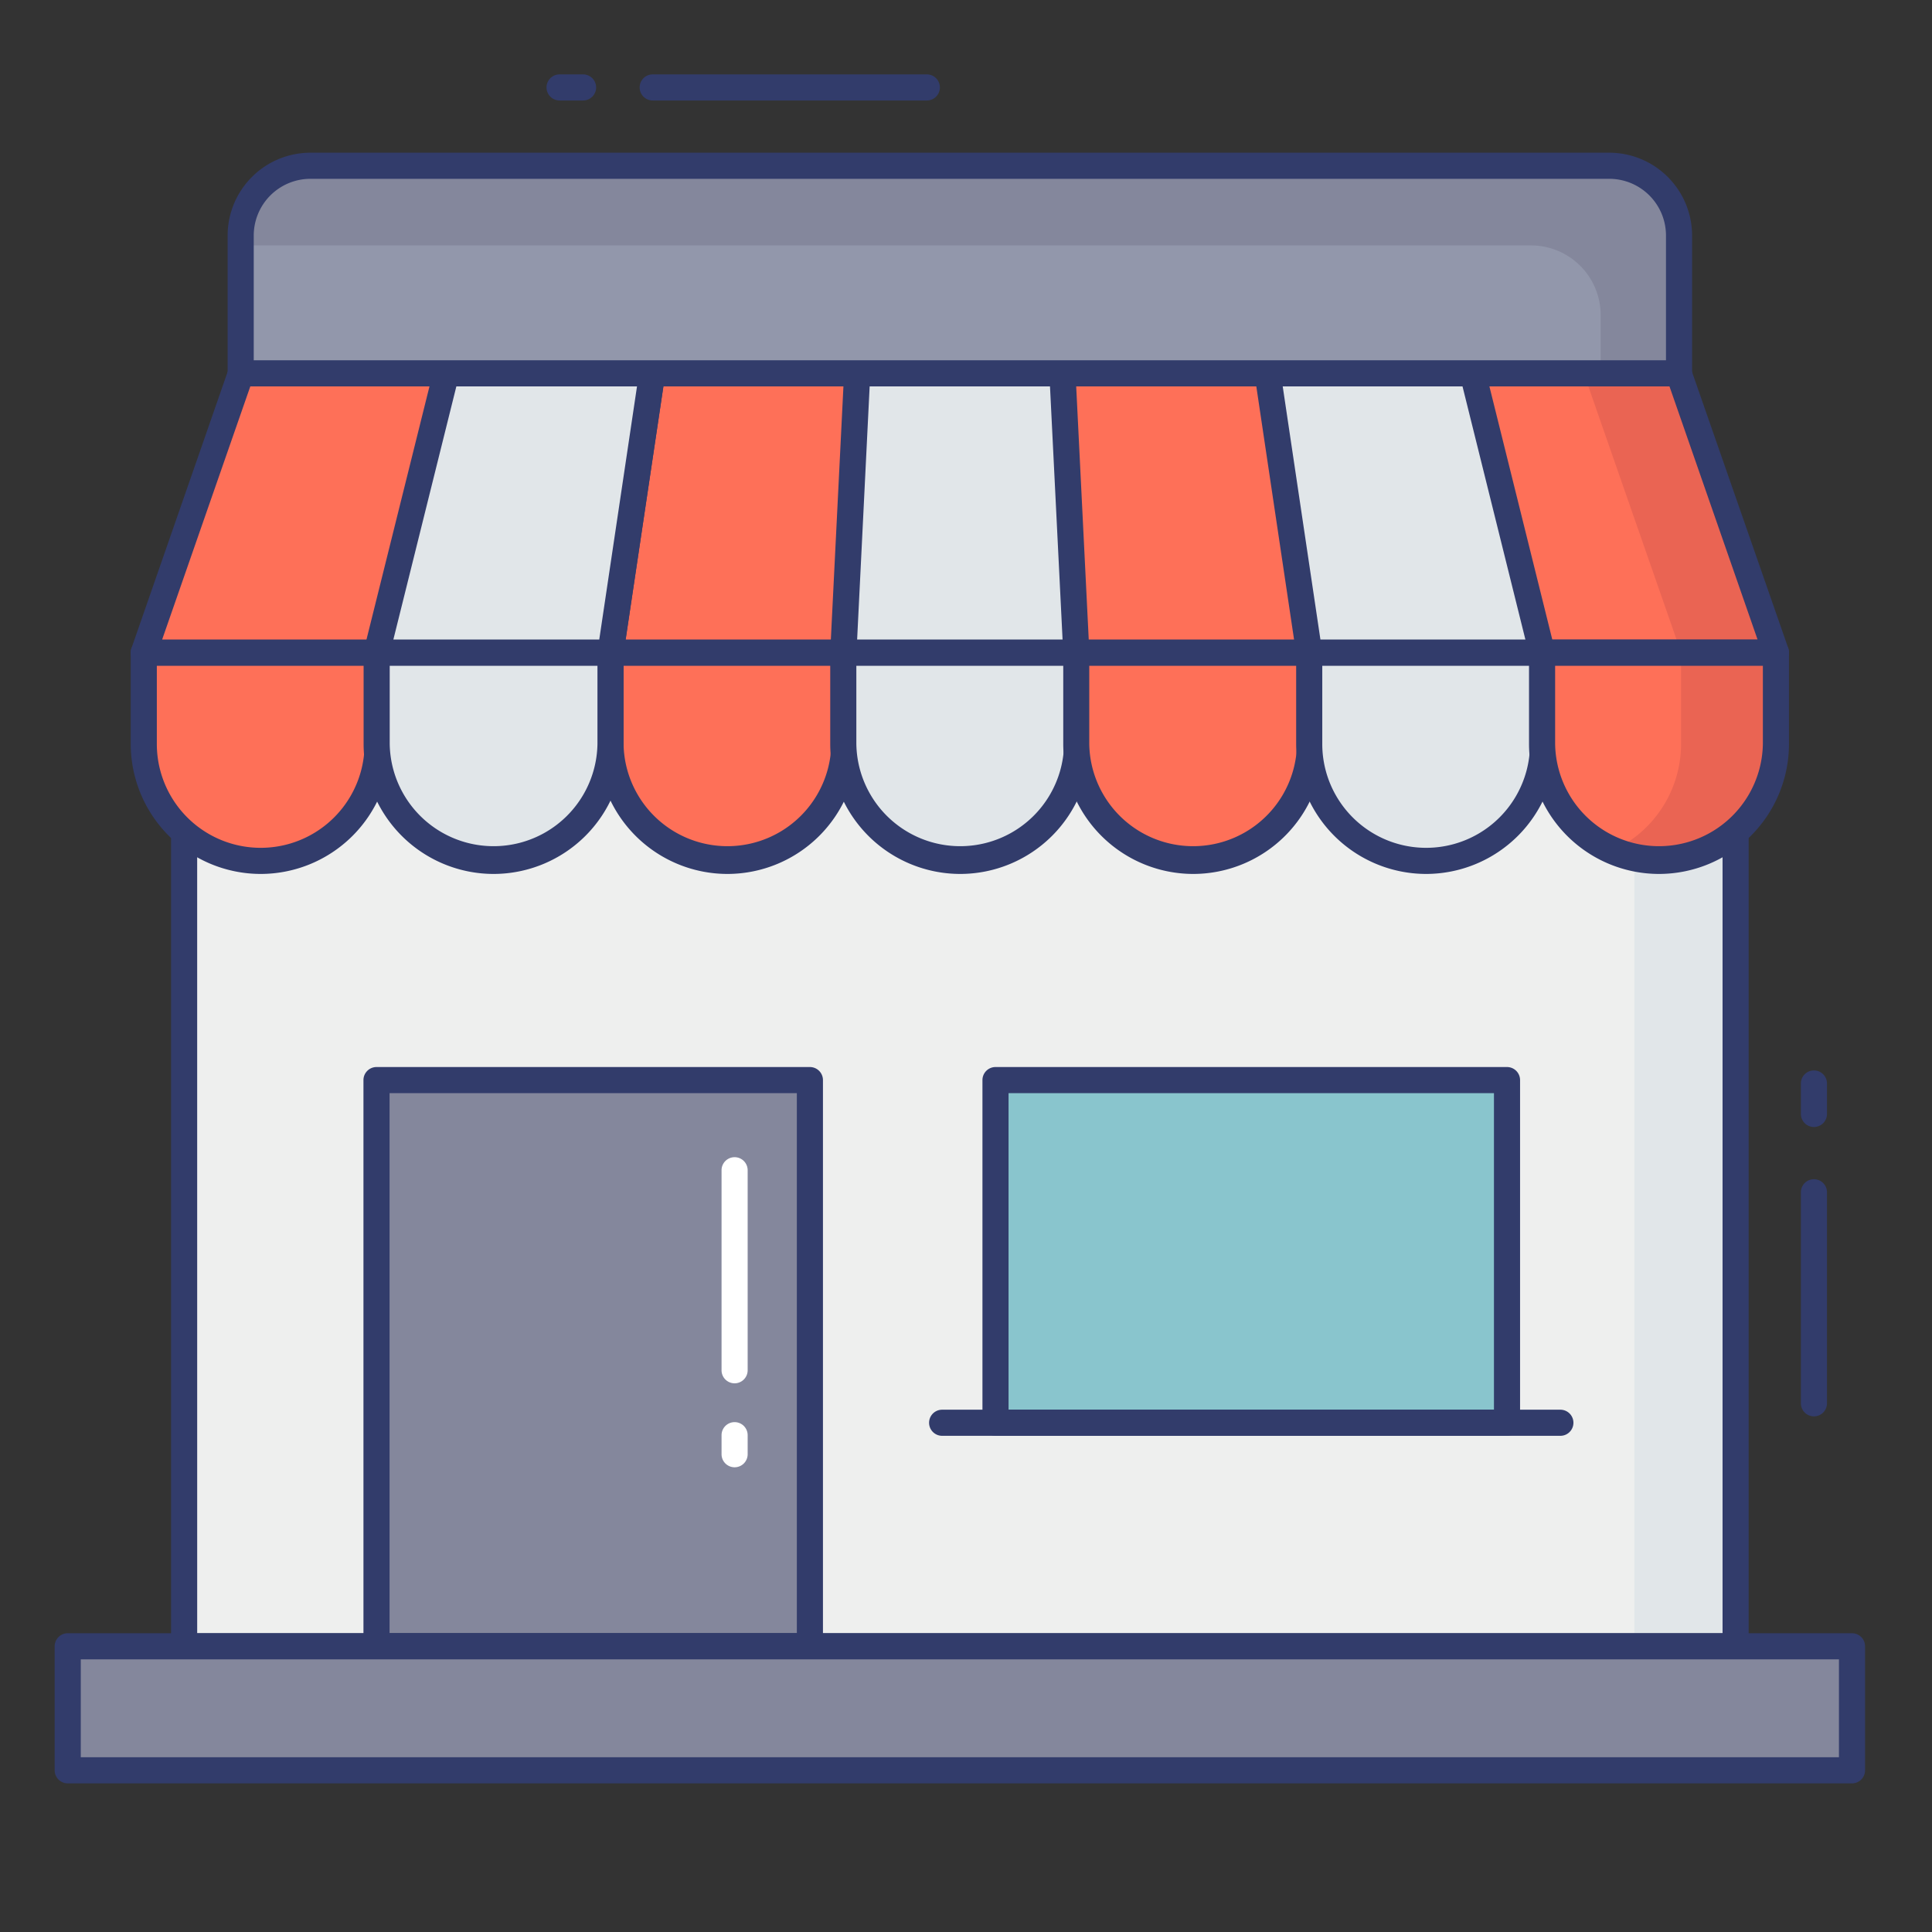
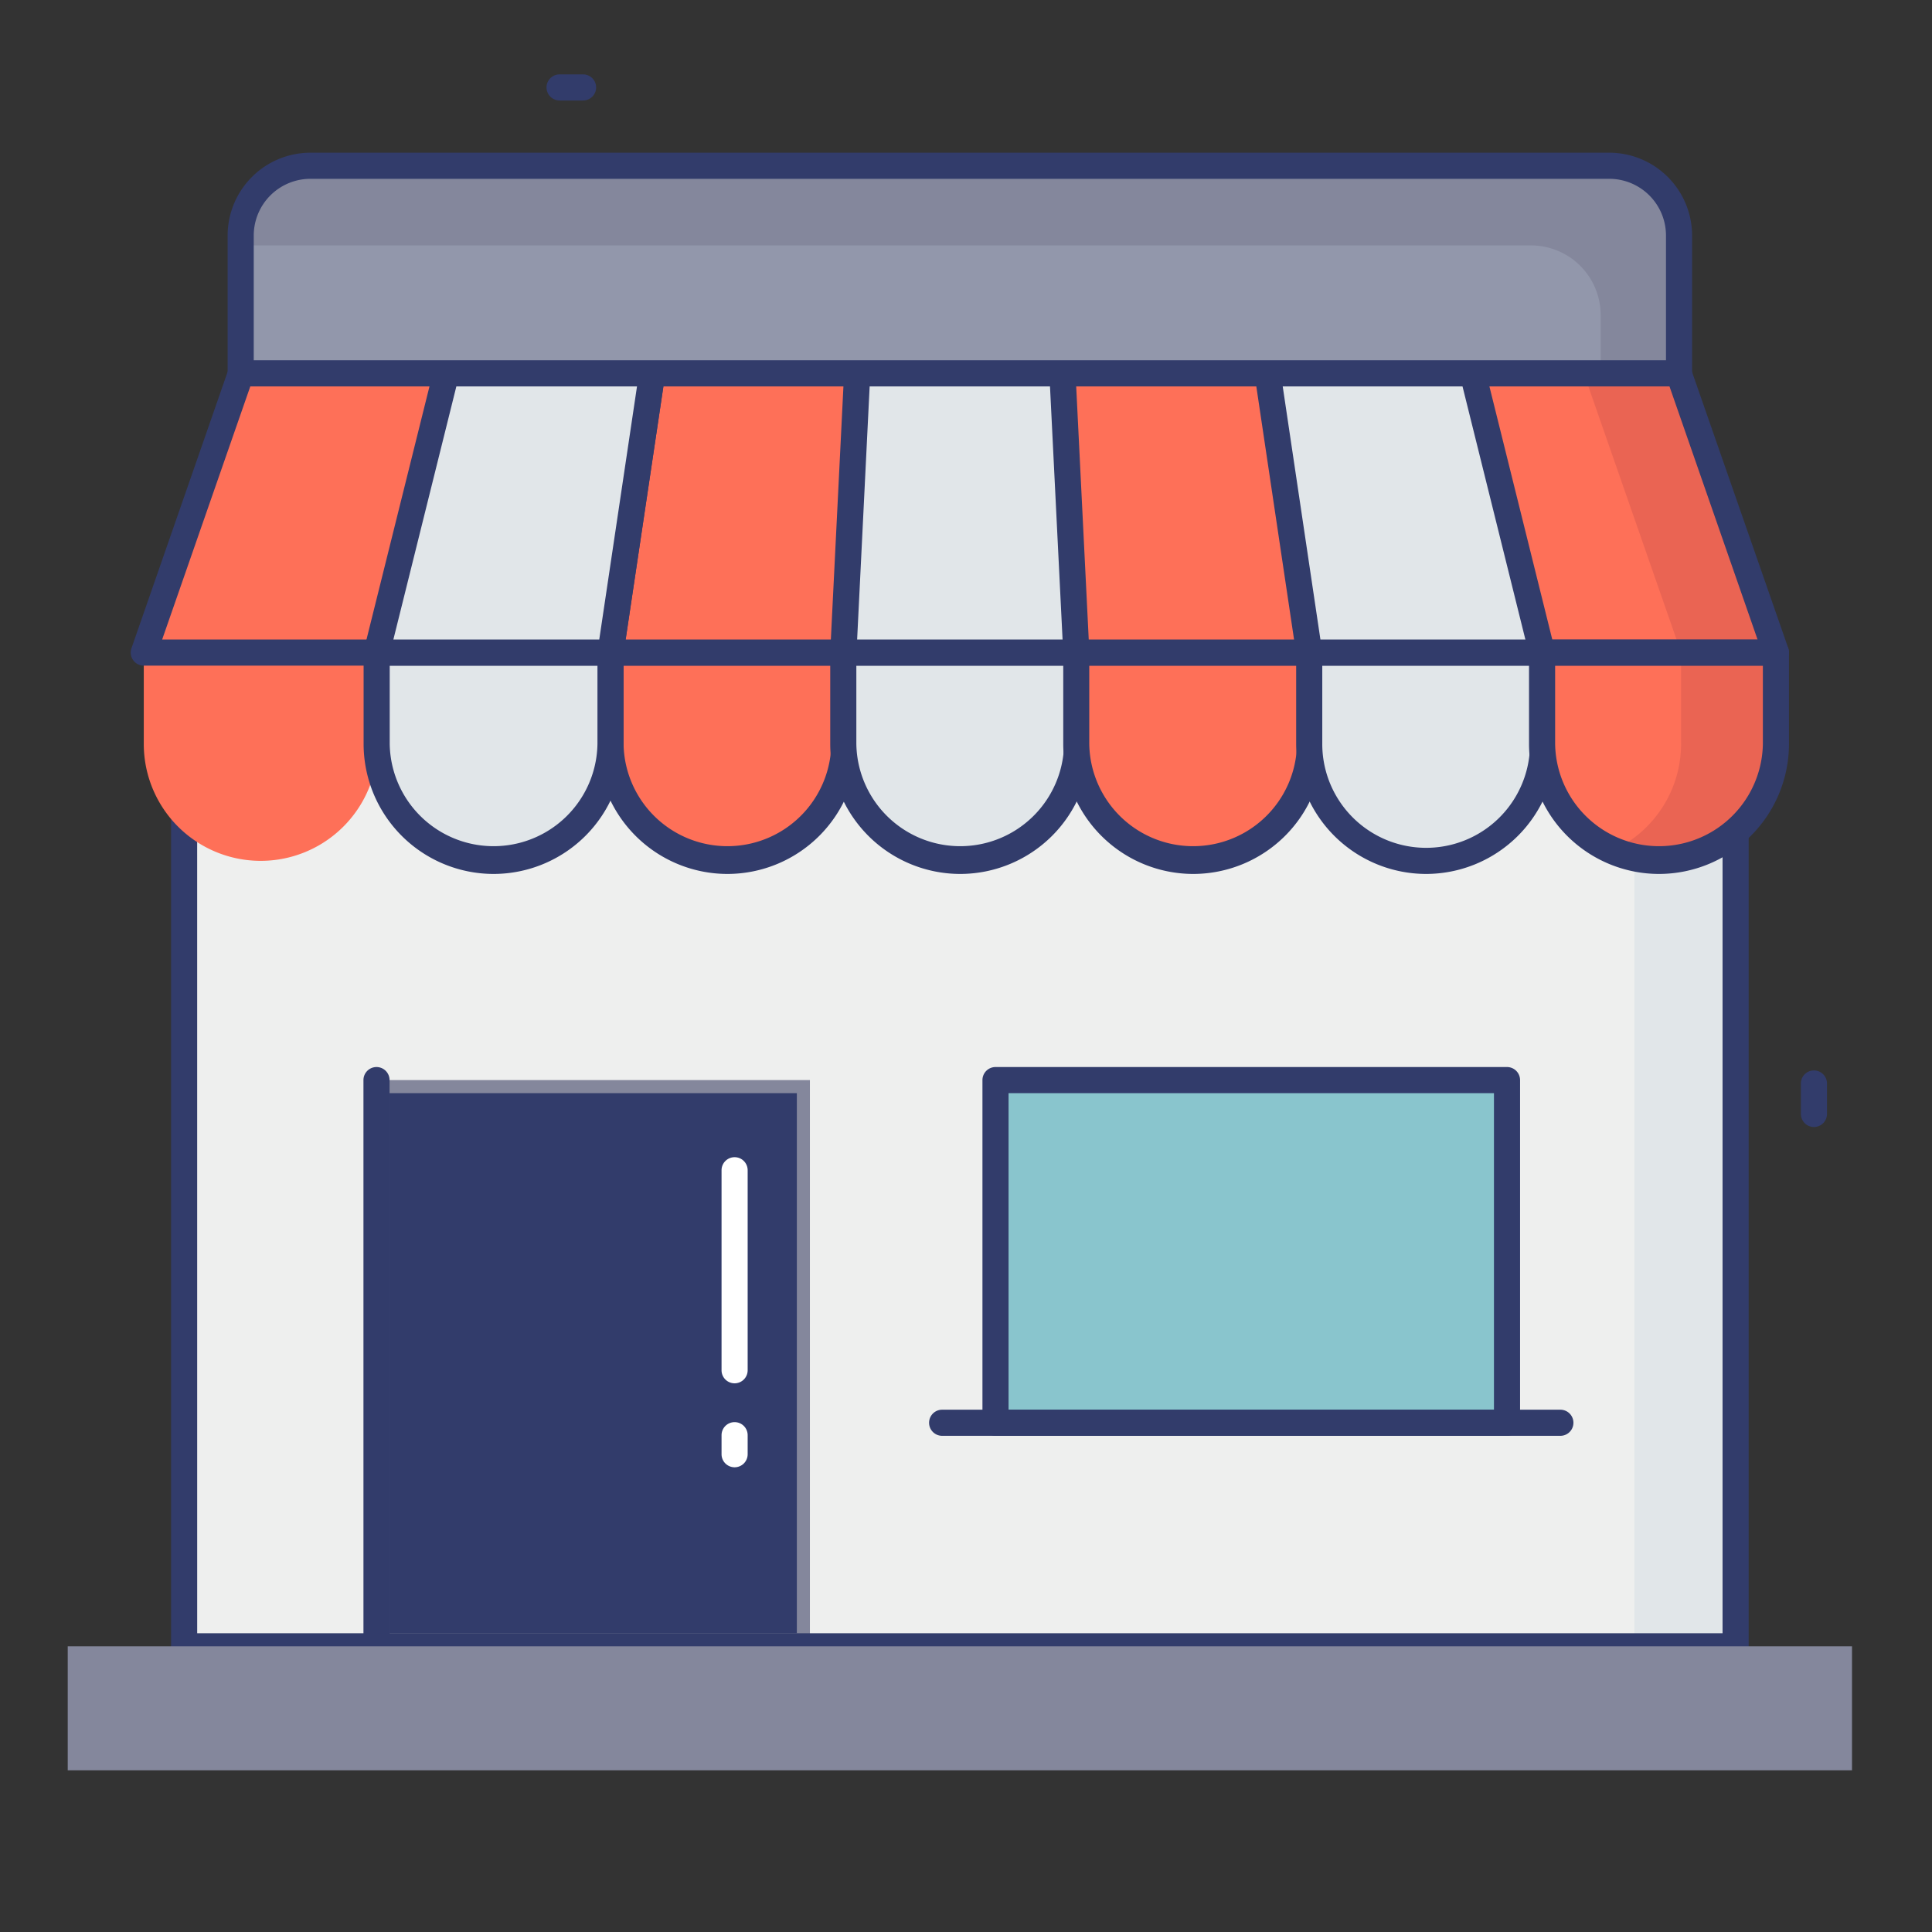
<svg xmlns="http://www.w3.org/2000/svg" id="color_line" height="512" viewBox="0 0 74 74" width="512" data-name="color line">
  <rect x="0" y="0" width="74" height="74" fill="#333333" stroke="none" />
  <path d="m7.052 28.495h59.426v34.562h-59.426z" fill="#eeefee" />
  <path d="m62.599 28.494h3.88v34.563h-3.88z" fill="#e1e6e9" />
  <path d="m14.422 41.369h16.599v21.688h-16.599z" fill="#84879c" />
-   <path d="m31.021 63.557h-16.6a.5.5 0 0 1 -.5-.5v-21.687a.5.5 0 0 1 .5-.5h16.6a.5.5 0 0 1 .5.5v21.687a.5.5 0 0 1 -.5.5zm-16.1-1h15.6v-20.687h-15.6z" fill="#323c6b" />
+   <path d="m31.021 63.557h-16.6a.5.5 0 0 1 -.5-.5v-21.687a.5.5 0 0 1 .5-.5a.5.5 0 0 1 .5.5v21.687a.5.5 0 0 1 -.5.5zm-16.1-1h15.6v-20.687h-15.6z" fill="#323c6b" />
  <path d="m38.13 41.369h19.592v13.125h-19.592z" fill="#89c5cd" />
  <path d="m57.722 54.995h-19.592a.5.5 0 0 1 -.5-.5v-13.125a.5.5 0 0 1 .5-.5h19.592a.5.5 0 0 1 .5.5v13.125a.5.5 0 0 1 -.5.5zm-19.092-1h18.592v-12.125h-18.592z" fill="#323c6b" />
  <path d="m59.766 54.995h-23.68a.5.5 0 0 1 0-1h23.68a.5.5 0 0 1 0 1z" fill="#323c6b" />
  <path d="m66.478 63.557h-59.426a.5.5 0 0 1 -.5-.5v-34.557a.5.5 0 0 1 .5-.5h59.426a.5.5 0 0 1 .5.5v34.557a.5.5 0 0 1 -.5.5zm-58.925-1h58.425v-33.557h-58.426z" fill="#323c6b" />
  <path d="m2.594 63.057h68.342v4.75h-68.342z" fill="#84879c" />
-   <path d="m70.936 68.307h-68.342a.5.5 0 0 1 -.5-.5v-4.75a.5.5 0 0 1 .5-.5h68.342a.5.5 0 0 1 .5.5v4.75a.5.5 0 0 1 -.5.5zm-67.842-1h67.342v-3.75h-67.342z" fill="#323c6b" />
  <path d="m23.384 24.994v3.5a4.478 4.478 0 1 0 8.957 0v-3.5z" fill="#fe7058" />
  <path d="m27.863 33.474a4.984 4.984 0 0 1 -4.979-4.974v-3.5a.5.5 0 0 1 .5-.5h8.957a.5.5 0 0 1 .5.5v3.5a4.984 4.984 0 0 1 -4.978 4.974zm-3.979-7.979v3a3.979 3.979 0 0 0 7.957 0v-3z" fill="#323c6b" />
  <path d="m32.3 24.994v3.5a4.478 4.478 0 1 0 8.957 0v-3.5z" fill="#e1e6e9" />
  <path d="m36.783 33.474a4.984 4.984 0 0 1 -4.983-4.974v-3.5a.5.5 0 0 1 .5-.5h8.957a.5.5 0 0 1 .5.5v3.5a4.984 4.984 0 0 1 -4.974 4.974zm-3.983-7.979v3a3.979 3.979 0 0 0 7.957 0v-3z" fill="#323c6b" />
  <path d="m5.507 24.994v3.5a4.478 4.478 0 1 0 8.957 0v-3.5z" fill="#fe7058" />
-   <path d="m9.986 33.474a4.984 4.984 0 0 1 -4.979-4.974v-3.5a.5.5 0 0 1 .5-.5h8.957a.5.5 0 0 1 .5.5v3.5a4.984 4.984 0 0 1 -4.978 4.974zm-3.979-7.979v3a3.978 3.978 0 1 0 7.957 0v-3z" fill="#323c6b" />
  <path d="m14.427 24.994v3.5a4.478 4.478 0 1 0 8.957 0v-3.5z" fill="#e1e6e9" />
  <path d="m18.906 33.474a4.984 4.984 0 0 1 -4.979-4.974v-3.5a.5.5 0 0 1 .5-.5h8.957a.5.5 0 0 1 .5.5v3.5a4.984 4.984 0 0 1 -4.978 4.974zm-3.979-7.979v3a3.979 3.979 0 0 0 7.957 0v-3z" fill="#323c6b" />
  <path d="m41.225 24.994v3.5a4.478 4.478 0 1 0 8.957 0v-3.5z" fill="#fe7058" />
  <path d="m45.7 33.474a4.984 4.984 0 0 1 -4.975-4.974v-3.5a.5.5 0 0 1 .5-.5h8.957a.5.5 0 0 1 .5.5v3.5a4.984 4.984 0 0 1 -4.982 4.974zm-3.979-7.979v3a3.979 3.979 0 0 0 7.957 0v-3z" fill="#323c6b" />
  <path d="m50.145 24.994v3.5a4.478 4.478 0 1 0 8.957 0v-3.5z" fill="#e1e6e9" />
  <path d="m54.624 33.474a4.984 4.984 0 0 1 -4.978-4.974v-3.5a.5.5 0 0 1 .5-.5h8.954a.5.5 0 0 1 .5.5v3.5a4.984 4.984 0 0 1 -4.976 4.974zm-3.978-7.979v3a3.978 3.978 0 1 0 7.957 0v-3z" fill="#323c6b" />
  <path d="m25.041 13.883-1.657 11.111h8.957l.548-11.111z" fill="#fe7058" />
  <path d="m32.341 25.495h-8.957a.5.5 0 0 1 -.495-.574l1.657-11.111a.5.5 0 0 1 .495-.426h7.848a.5.5 0 0 1 .5.524l-.548 11.111a.5.5 0 0 1 -.5.476zm-8.377-1h7.9l.5-10.111h-6.892z" fill="#323c6b" />
  <path d="m32.857 13.883-.552 11.111h8.957l-.557-11.111z" fill="#e1e6e9" />
  <path d="m41.262 25.495h-8.962a.5.5 0 0 1 -.5-.525l.552-11.111a.5.5 0 0 1 .5-.475h7.848a.5.5 0 0 1 .5.475l.557 11.111a.5.5 0 0 1 -.5.525zm-8.432-1h7.906l-.506-10.111h-6.9z" fill="#323c6b" />
  <path d="m9.377 13.883-3.87 11.111h8.957l2.761-11.111z" fill="#fe7058" />
  <path d="m14.464 25.495h-8.957a.5.5 0 0 1 -.472-.665l3.865-11.111a.5.5 0 0 1 .472-.335h7.848a.5.5 0 0 1 .49.616l-2.761 11.115a.5.5 0 0 1 -.485.38zm-8.253-1h7.862l2.513-10.111h-6.854z" fill="#323c6b" />
  <path d="m17.193 13.883-2.766 11.111h8.957l1.657-11.111z" fill="#e1e6e9" />
  <path d="m23.384 25.495h-8.956a.5.5 0 0 1 -.485-.621l2.765-11.111a.5.5 0 0 1 .485-.379h7.848a.5.5 0 0 1 .495.574l-1.657 11.11a.5.5 0 0 1 -.495.427zm-8.317-1h7.886l1.508-10.111h-6.878z" fill="#323c6b" />
  <path d="m40.673 13.883.552 11.111h8.957l-1.661-11.111z" fill="#fe7058" />
  <path d="m50.182 25.495h-8.957a.5.5 0 0 1 -.5-.475l-.552-11.111a.5.5 0 0 1 .5-.525h7.848a.5.5 0 0 1 .495.426l1.661 11.111a.5.5 0 0 1 -.495.574zm-8.481-1h7.9l-1.511-10.112h-6.89z" fill="#323c6b" />
  <path d="m48.489 13.883 1.656 11.111h8.957l-2.765-11.111z" fill="#e1e6e9" />
  <path d="m59.1 25.495h-8.954a.5.5 0 0 1 -.495-.426l-1.657-11.112a.5.5 0 0 1 .495-.574h7.848a.5.5 0 0 1 .485.379l2.765 11.111a.5.5 0 0 1 -.485.621zm-8.525-1h7.886l-2.515-10.112h-6.877z" fill="#323c6b" />
  <path d="m56.305 13.883 2.761 11.111h8.957l-3.87-11.111z" fill="#fe7058" />
  <path d="m59.066 24.994v3.5a4.478 4.478 0 1 0 8.957 0v-3.5z" fill="#fe7058" />
  <path d="m56.305 13.883 2.761 11.111h8.957l-3.87-11.111z" fill="#fe7058" />
  <path d="m68.019 24.994v3.5a4.477 4.477 0 0 1 -4.47 4.48 4.6 4.6 0 0 1 -1.82-.38 4.493 4.493 0 0 0 2.66-4.1v-3.5z" fill="#ea6453" />
  <path d="m68.019 24.994h-3.63l-3.87-11.11h3.63z" fill="#ea6453" />
  <path d="m59.066 24.994v3.5a4.478 4.478 0 1 0 8.957 0v-3.5z" fill="none" />
  <path d="m59.066 24.994v3.5a4.478 4.478 0 1 0 8.957 0v-3.5z" fill="none" />
  <path d="m63.544 33.474a4.984 4.984 0 0 1 -4.979-4.974v-3.5a.5.5 0 0 1 .5-.5h8.957a.5.5 0 0 1 .5.5v3.5a4.984 4.984 0 0 1 -4.978 4.974zm-3.979-7.979v3a3.979 3.979 0 0 0 7.957 0v-3z" fill="#323c6b" />
  <path d="m68.022 25.495h-8.957a.5.5 0 0 1 -.485-.379l-2.761-11.116a.5.5 0 0 1 .485-.621h7.848a.5.5 0 0 1 .472.335l3.87 11.111a.5.5 0 0 1 -.472.665zm-8.566-1h7.862l-3.518-10.112h-6.856z" fill="#323c6b" />
  <path d="m61.64 6.349h-49.75a2.671 2.671 0 0 0 -2.671 2.671v5.28h55.092v-5.28a2.671 2.671 0 0 0 -2.671-2.671z" fill="#9297ab" />
  <path d="m64.309 9.024v5.276h-3v-2.23a2.67 2.67 0 0 0 -2.67-2.67h-49.42v-.38a2.678 2.678 0 0 1 2.67-2.68h49.75a2.672 2.672 0 0 1 2.67 2.684z" fill="#84879c" />
  <path d="m64.311 14.8h-55.092a.5.5 0 0 1 -.5-.5v-5.28a3.174 3.174 0 0 1 3.171-3.171h49.75a3.175 3.175 0 0 1 3.171 3.171v5.28a.5.5 0 0 1 -.5.5zm-54.592-1h54.092v-4.78a2.173 2.173 0 0 0 -2.171-2.171h-49.75a2.173 2.173 0 0 0 -2.171 2.171z" fill="#323c6b" />
  <path d="m28.137 52.984a.5.5 0 0 1 -.5-.5v-7.661a.5.5 0 0 1 1 0v7.662a.5.5 0 0 1 -.5.499z" fill="#fff" />
  <path d="m28.137 56.2a.5.5 0 0 1 -.5-.5v-.729a.5.5 0 0 1 1 0v.729a.5.5 0 0 1 -.5.5z" fill="#fff" />
  <g fill="#323c6b">
    <path d="m69.478 43.167a.5.5 0 0 1 -.5-.5v-1.167a.5.5 0 0 1 1 0v1.167a.5.5 0 0 1 -.5.5z" />
-     <path d="m69.478 54.25a.5.5 0 0 1 -.5-.5v-8.083a.5.5 0 0 1 1 0v8.083a.5.5 0 0 1 -.5.5z" />
    <path d="m22.333 3.849h-.9a.5.5 0 0 1 0-1h.9a.5.5 0 0 1 0 1z" />
-     <path d="m35.5 3.849h-10.5a.5.5 0 0 1 0-1h10.5a.5.5 0 0 1 0 1z" />
  </g>
</svg>